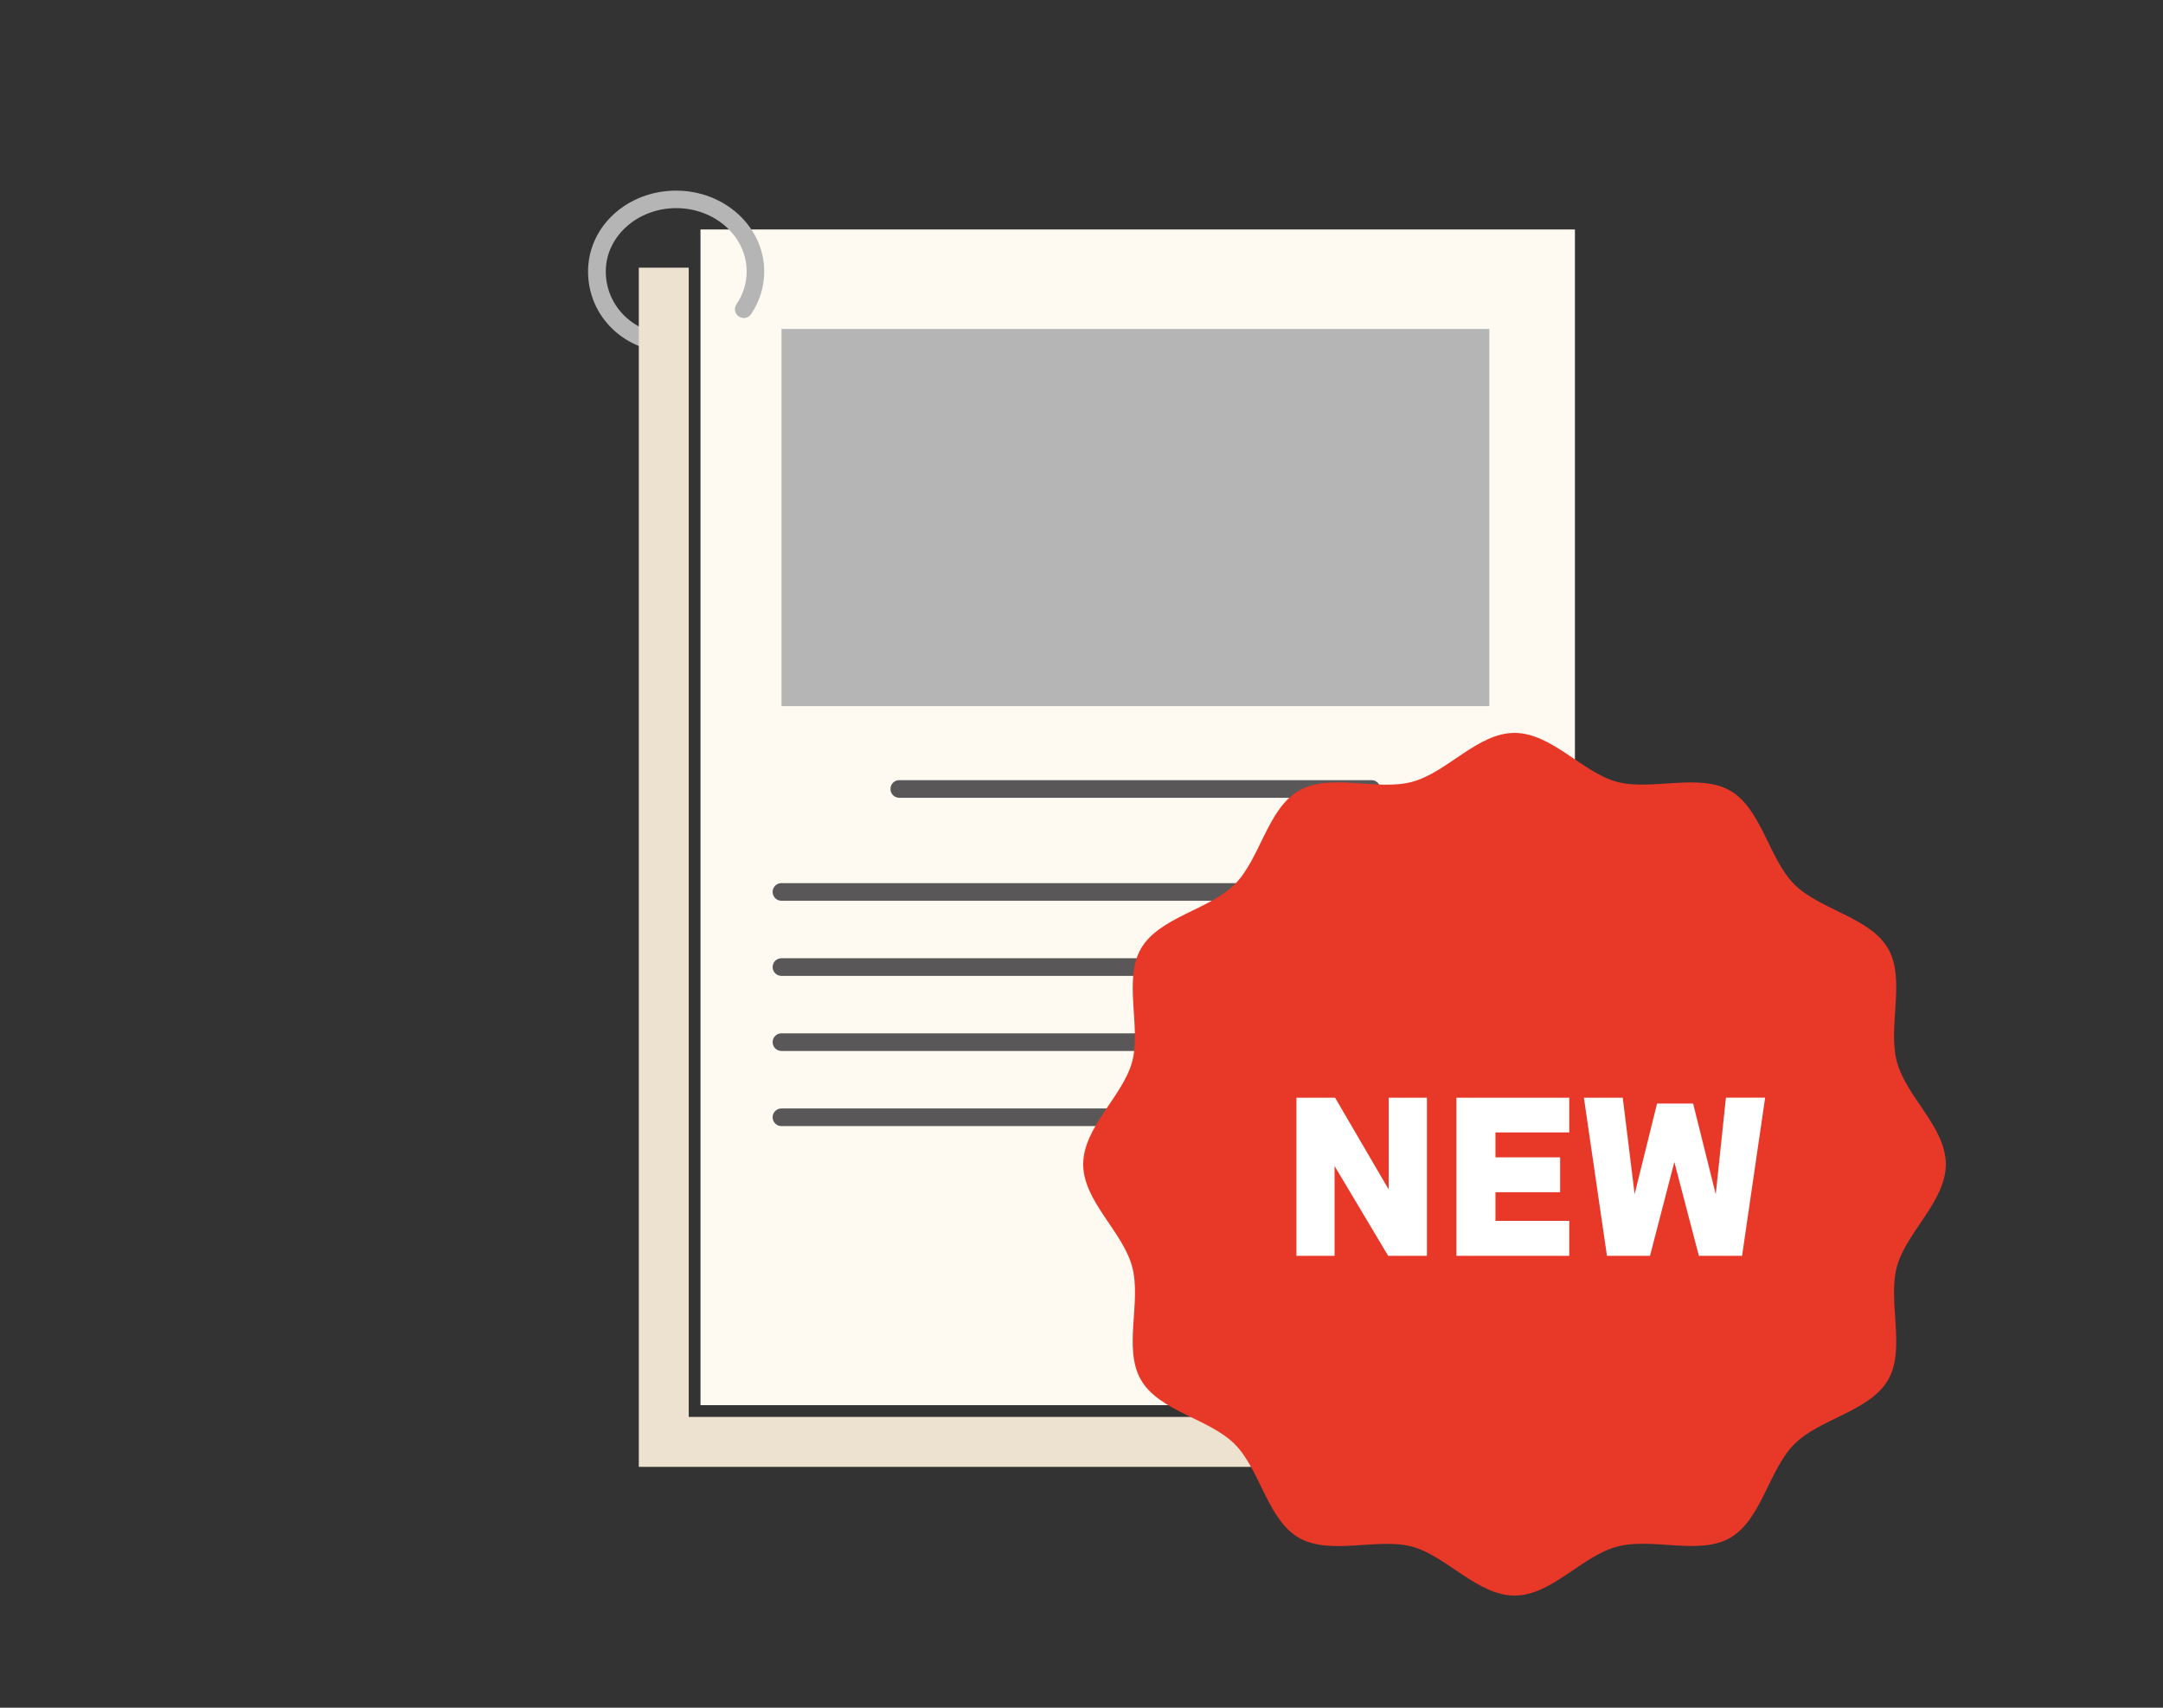
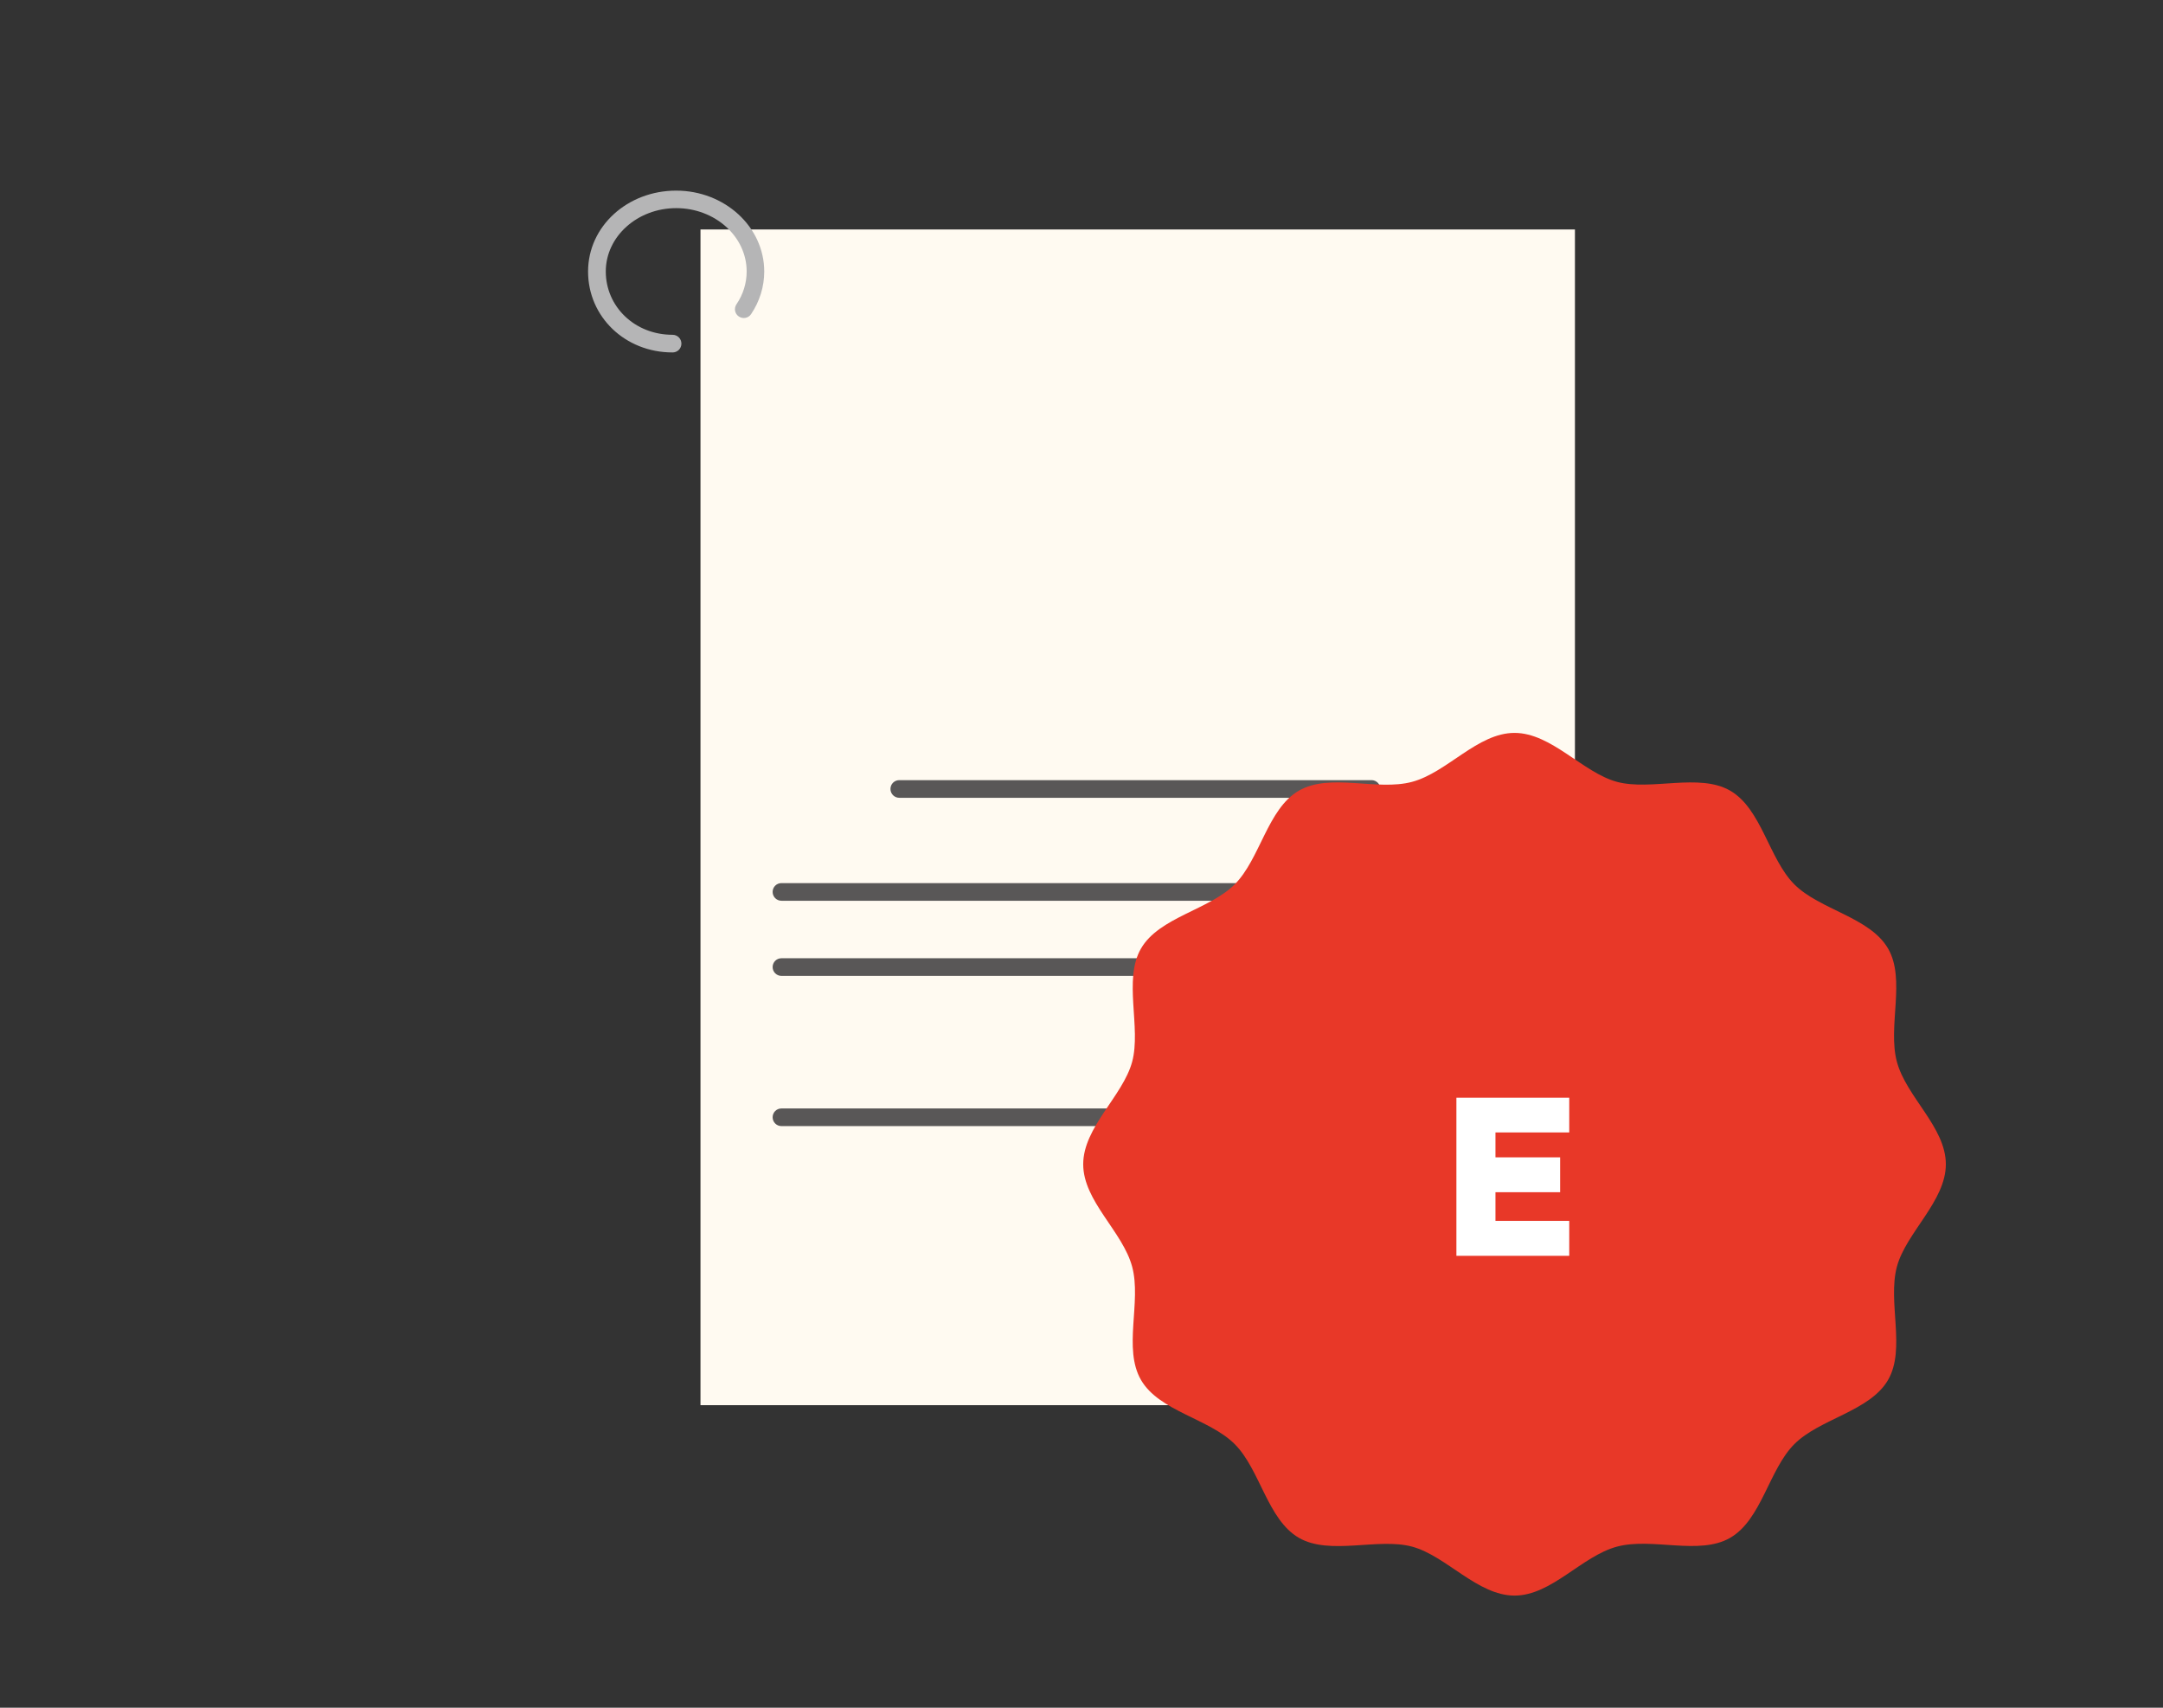
<svg xmlns="http://www.w3.org/2000/svg" id="_レイヤー_1" data-name="レイヤー 1" width="304" height="240" viewBox="0 0 304 240">
  <rect x="0" y="0" width="304" height="240" fill="#333333" stroke="none" />
  <defs>
    <style>
      .cls-1 {
        fill: #b5b5b6;
      }

      .cls-2 {
        fill: #595757;
      }

      .cls-3 {
        fill: #fff;
      }

      .cls-4 {
        fill: #ede1cf;
      }

      .cls-5 {
        fill: #fffaf1;
      }

      .cls-6 {
        fill: #e83828;
      }
    </style>
  </defs>
  <g>
    <polygon class="cls-5" points="98.45 32.25 98.45 34.59 98.45 197.48 219.01 197.48 221.35 197.48 221.35 32.25 98.45 32.25" />
    <path class="cls-1" d="M94.51,49.53c-6.65,0-11.86-5-11.86-11.37s5.55-11.37,12.38-11.37,12.38,5.1,12.38,11.37c0,2.12-.64,4.2-1.85,5.99-.38.57-1.15.71-1.72.33-.57-.38-.72-1.15-.33-1.72.94-1.38,1.43-2.98,1.43-4.61,0-4.91-4.44-8.9-9.9-8.9s-9.9,3.99-9.9,8.9,4.03,8.9,9.39,8.9c.68,0,1.24.55,1.24,1.24s-.55,1.24-1.24,1.24Z" />
-     <polygon class="cls-4" points="96.8 199.13 96.8 37.62 89.78 37.62 89.78 206.15 215.99 206.15 215.99 199.13 96.8 199.13" />
-     <rect class="cls-1" x="109.84" y="46.23" width="99.48" height="53.01" />
    <path class="cls-2" d="M192.76,112.12h-66.37c-.68,0-1.24-.55-1.24-1.24s.55-1.24,1.24-1.24h66.37c.68,0,1.24.55,1.24,1.24s-.55,1.24-1.24,1.24Z" />
    <g>
      <path class="cls-2" d="M209.31,126.59h-99.48c-.68,0-1.24-.55-1.24-1.24s.55-1.24,1.24-1.24h99.48c.68,0,1.24.55,1.24,1.24s-.55,1.24-1.24,1.24Z" />
      <path class="cls-2" d="M209.31,137.15h-99.48c-.68,0-1.24-.55-1.24-1.24s.55-1.24,1.24-1.24h99.48c.68,0,1.24.55,1.24,1.24s-.55,1.24-1.24,1.24Z" />
-       <path class="cls-2" d="M209.31,147.7h-99.48c-.68,0-1.24-.55-1.24-1.24s.55-1.24,1.24-1.24h99.48c.68,0,1.24.55,1.24,1.24s-.55,1.24-1.24,1.24Z" />
      <path class="cls-2" d="M209.31,158.26h-99.48c-.68,0-1.24-.55-1.24-1.24s.55-1.24,1.24-1.24h99.48c.68,0,1.24.55,1.24,1.24s-.55,1.24-1.24,1.24Z" />
    </g>
  </g>
  <g>
    <path class="cls-6" d="M273.48,163.62c0,5.2-5.59,9.6-6.88,14.4-1.33,4.97,1.28,11.56-1.24,15.91-2.55,4.41-9.59,5.44-13.17,9.02-3.58,3.58-4.61,10.62-9.02,13.17-4.35,2.52-10.95-.09-15.91,1.24s-9.2,6.88-14.4,6.88-9.6-5.59-14.4-6.88-11.56,1.28-15.91-1.24c-4.41-2.55-5.44-9.59-9.02-13.17-3.58-3.58-10.62-4.61-13.17-9.02s.09-10.95-1.24-15.91-6.88-9.2-6.88-14.4,5.59-9.6,6.88-14.4-1.28-11.56,1.24-15.91c2.55-4.41,9.59-5.44,13.17-9.02s4.61-10.62,9.02-13.17,10.95.09,15.91-1.24,9.2-6.88,14.4-6.88,9.6,5.59,14.4,6.88,11.56-1.28,15.91,1.24c4.41,2.55,5.44,9.59,9.02,13.17,3.58,3.58,10.62,4.61,13.17,9.02,2.52,4.35-.09,10.95,1.24,15.91s6.88,9.2,6.88,14.4Z" />
    <g>
-       <path class="cls-3" d="M200.56,176.49h-5.46l-7.53-12.62v12.62h-5.36v-22.22h5.43l7.53,12.89v-12.89h5.38v22.22Z" />
      <path class="cls-3" d="M220.55,176.49h-15.86v-22.22h15.86v4.88h-10.37v3.5h9.09v4.9h-9.09v4.03h10.37v4.91Z" />
-       <path class="cls-3" d="M248.08,154.27l-3.24,22.22h-6.07l-3.45-13.18-3.42,13.18h-6.05l-3.24-22.22h5.46l1.67,13.55,3.15-12.73h5.07l3.18,12.75,1.43-13.58h5.49Z" />
    </g>
  </g>
</svg>